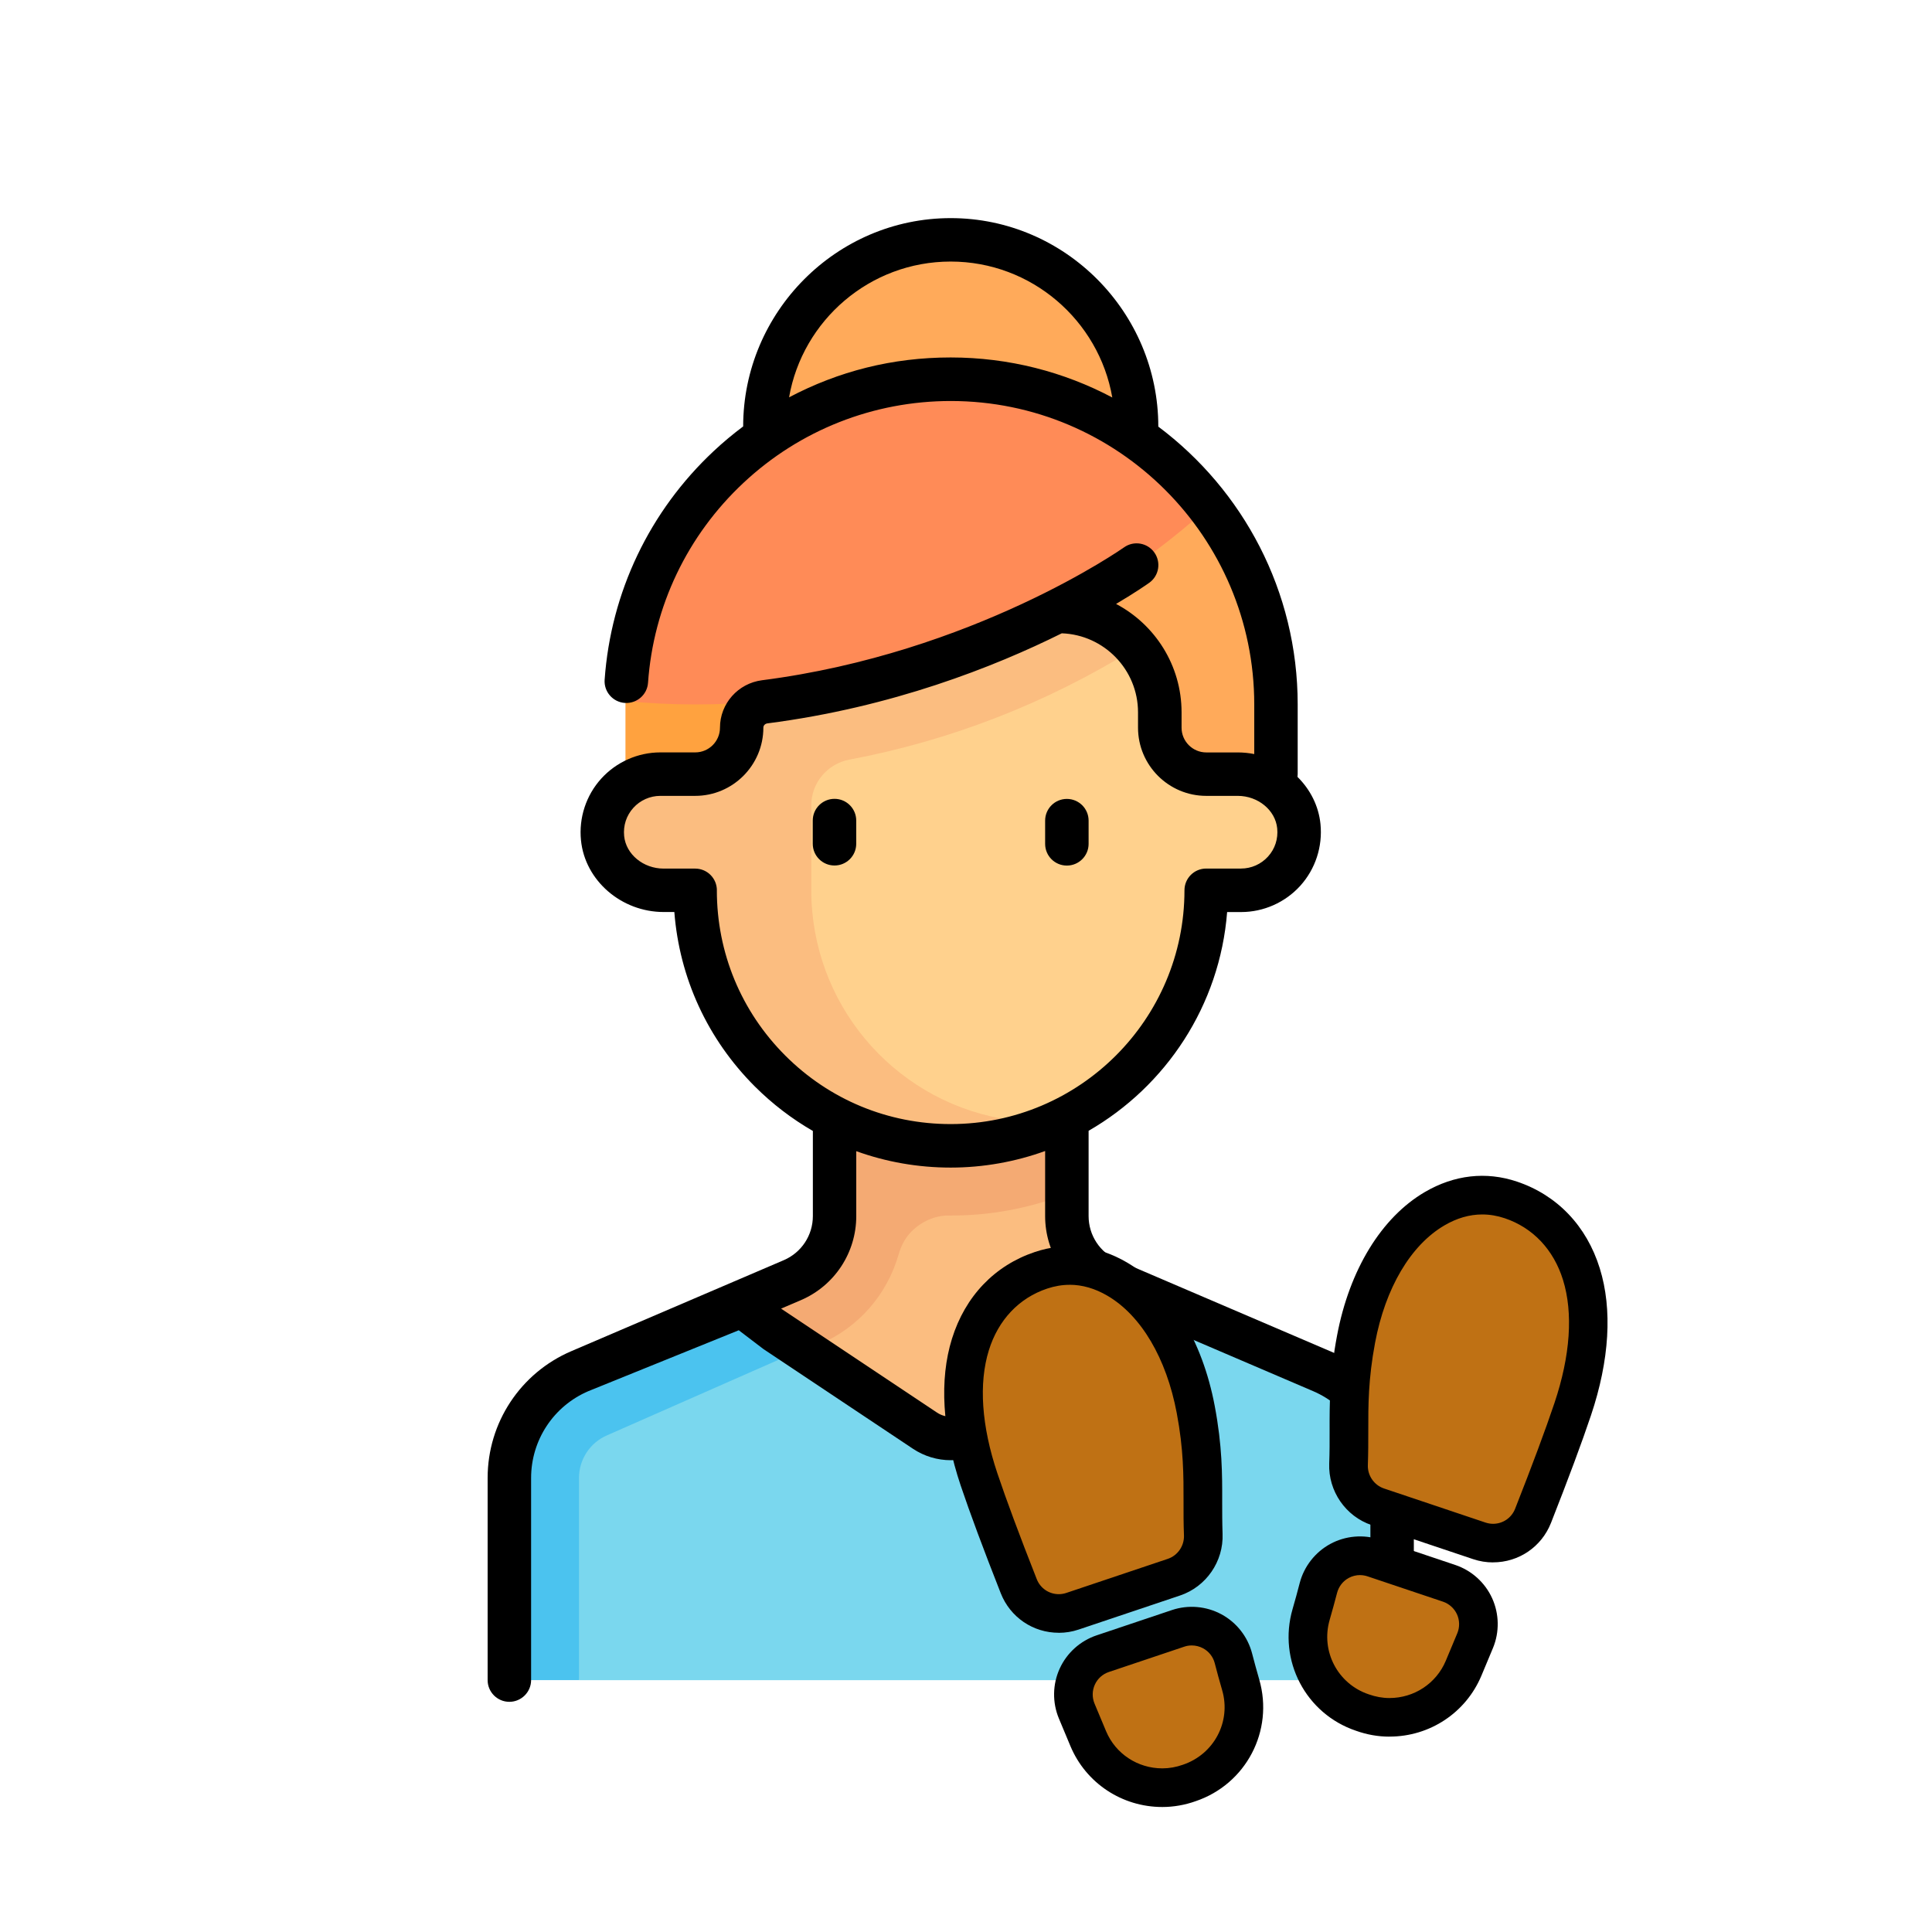
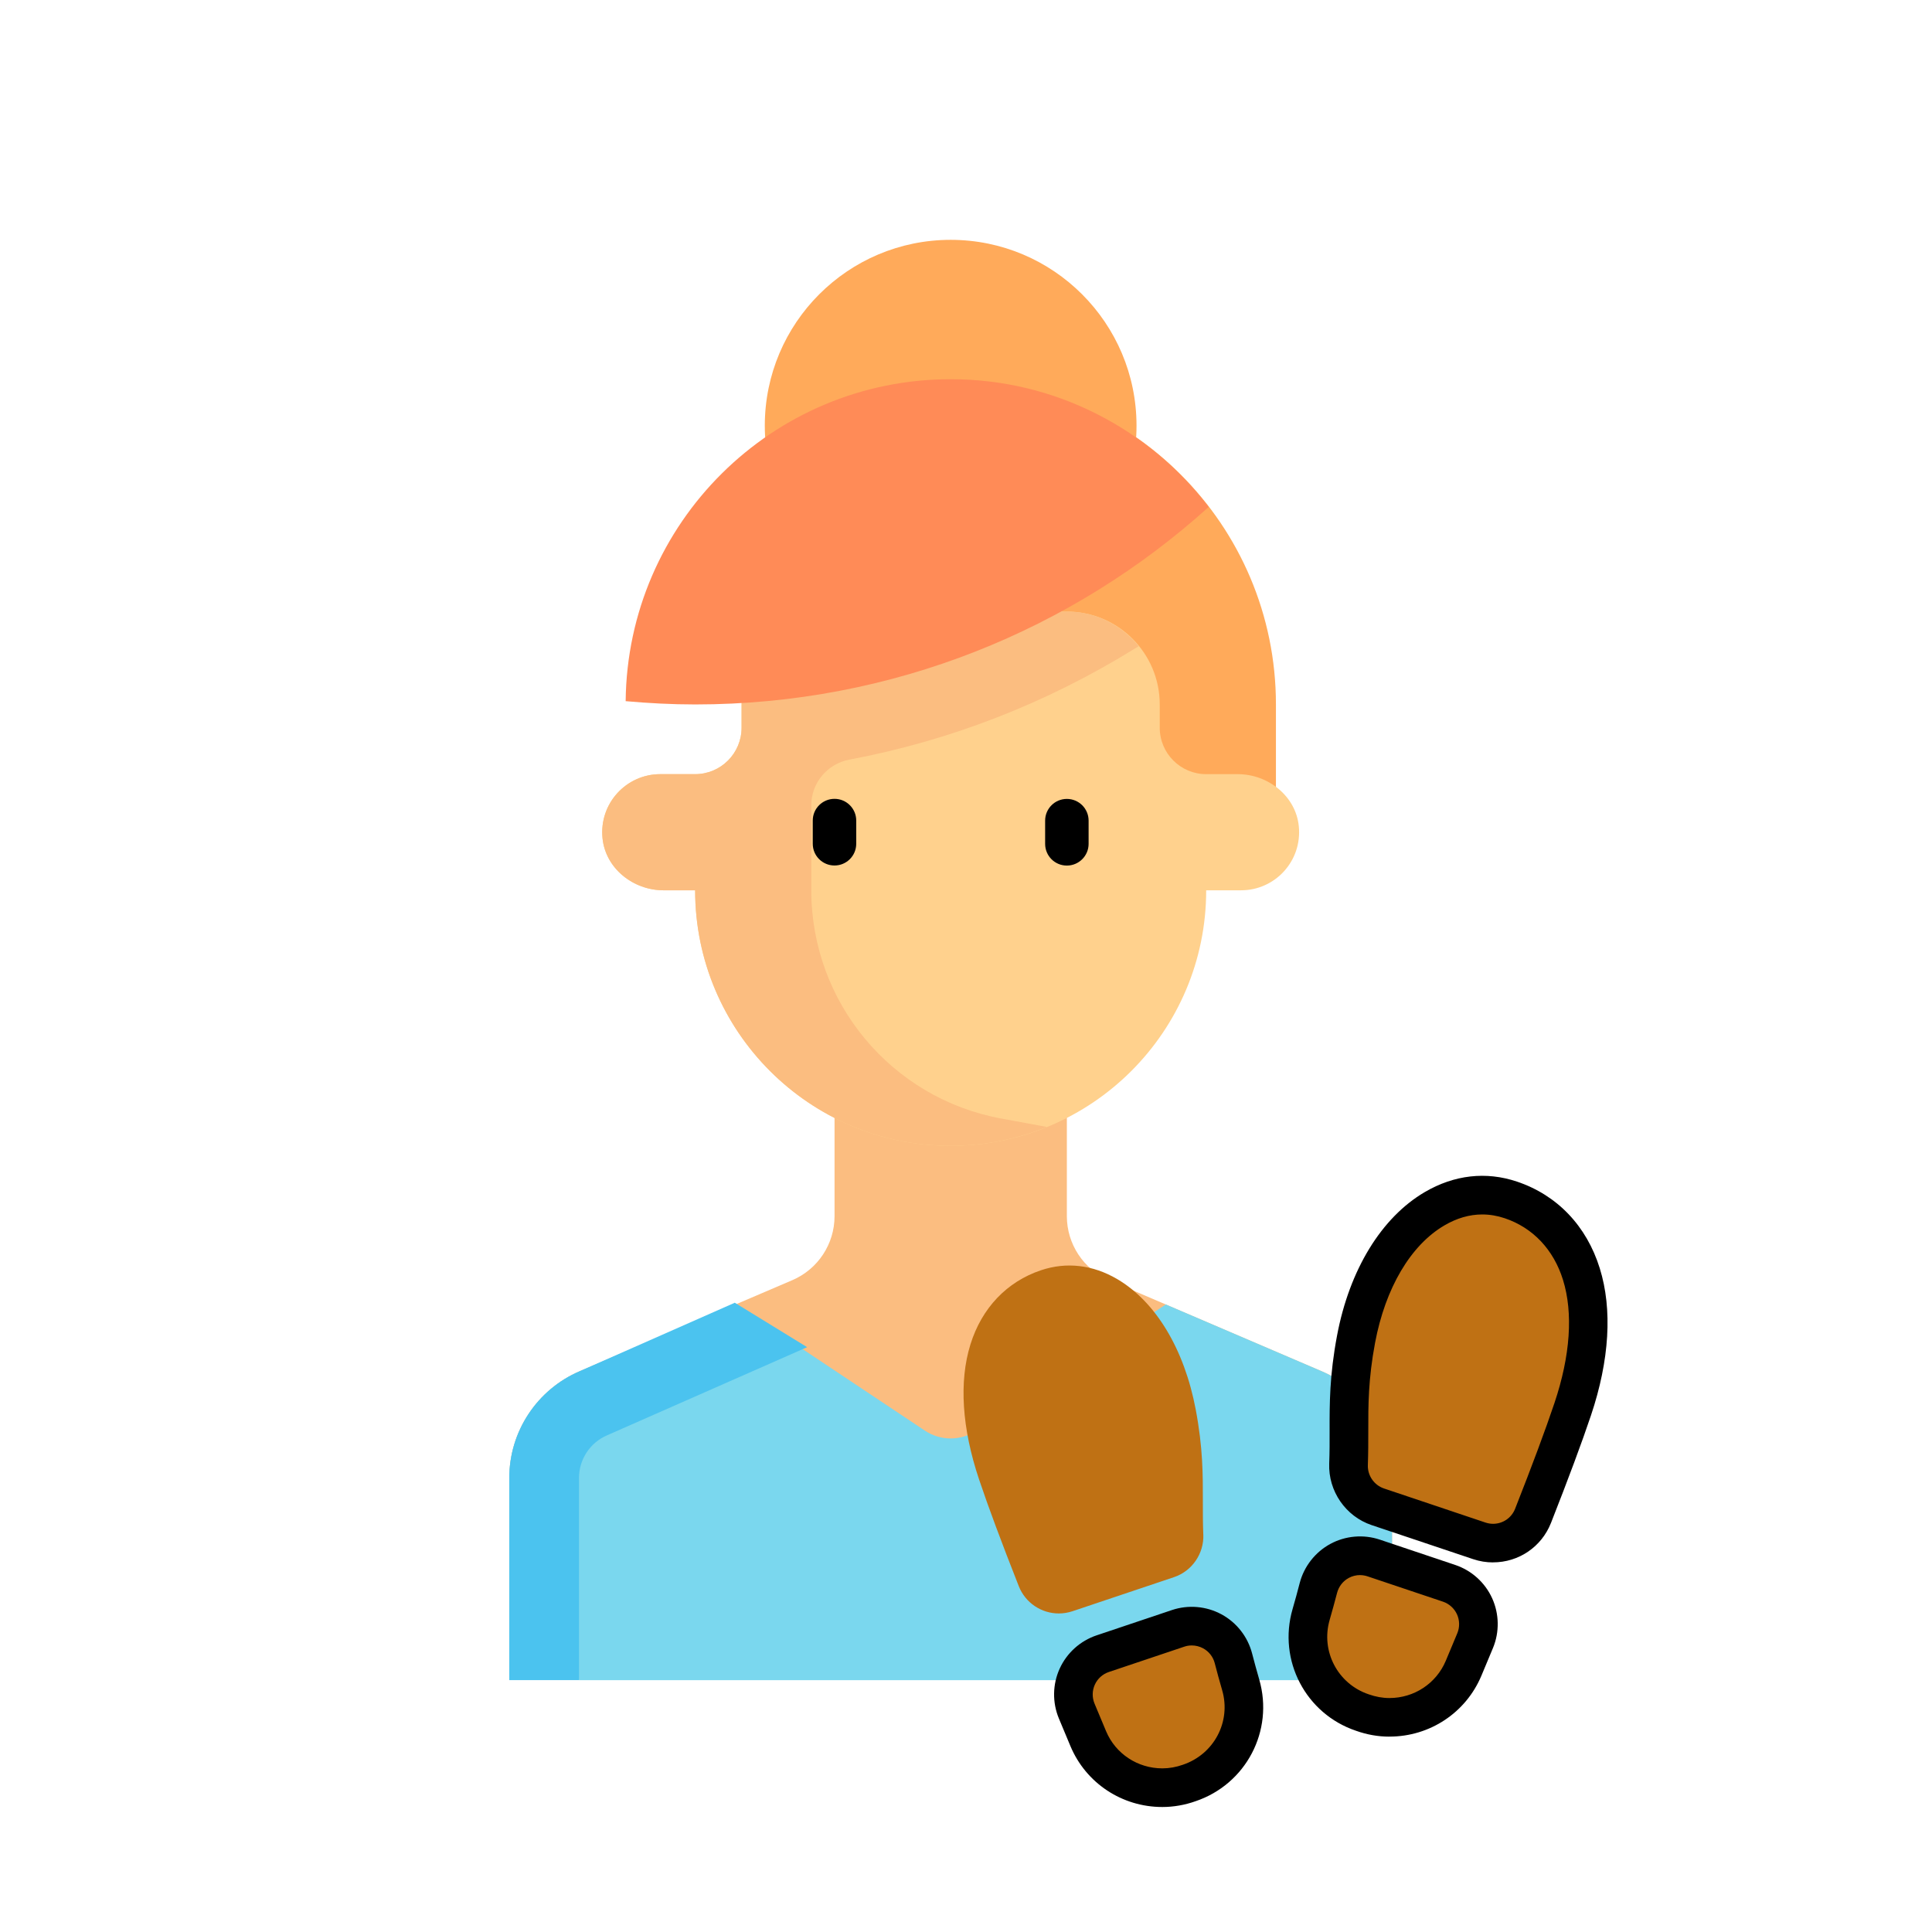
<svg xmlns="http://www.w3.org/2000/svg" id="Calque_1" viewBox="0 0 500 500">
  <defs>
    <style>      .cls-1 {        fill: #ffa23f;      }      .cls-2 {        fill: #f4aa73;      }      .cls-3 {        fill: #fbbd80;      }      .cls-4 {        fill: #ffaa5a;      }      .cls-5 {        fill: #bf7114;      }      .cls-6 {        fill: #7ad7ee;      }      .cls-7 {        fill: #ff8b57;      }      .cls-8 {        fill: #4bc3ef;      }      .cls-9 {        fill: #ffd18d;      }    </style>
  </defs>
  <path class="cls-3" d="M342.04,354.87l-55.01-23.56c-6.63-2.84-10.93-9.36-10.93-16.58v-36.22h-60.12v36.22c0,7.22-4.3,13.74-10.94,16.58l-55.01,23.55c-11.05,4.74-18.23,15.61-18.23,27.63v40.3h228.46v-40.3c0-12.03-7.17-22.89-18.23-27.63h0ZM342.04,354.87" />
-   <path class="cls-2" d="M215.97,278.51v36.22c0,7.22-4.3,13.74-10.93,16.58l-55.01,23.55,7.1,16.58,55.01-23.56c10.12-4.34,17.46-12.93,20.4-23.17.64-2.24,1.69-4.34,3.34-5.99,2.58-2.58,6.06-4.18,9.7-4.15,10.53.1,20.77-1.85,30.52-5.6v-30.48h-60.12ZM215.97,278.51" />
-   <path class="cls-1" d="M246.04,98.14c-46.48,0-84.17,37.68-84.17,84.17v30.06h84.17v-114.23ZM246.04,98.14" />
  <path class="cls-4" d="M246.04,98.14c46.48,0,84.17,37.68,84.17,84.17v30.06h-84.17v-114.23ZM246.04,98.14" />
  <path class="cls-9" d="M170.88,200.35h9.02c6.64,0,12.02-5.38,12.02-12.02v-6.01c0-13.28,10.77-24.05,24.05-24.05h60.12c13.28,0,24.05,10.77,24.05,24.05v6.01c0,6.64,5.38,12.02,12.02,12.02h8.16c7.86,0,15.03,5.66,15.81,13.48.9,9-6.14,16.58-14.95,16.58h-9.02c0,36.52-29.61,66.13-66.13,66.13s-66.13-29.61-66.13-66.13h-8.16c-7.86,0-15.03-5.66-15.81-13.48-.9-9,6.14-16.58,14.95-16.58h0ZM170.88,200.35" />
  <path class="cls-3" d="M219.86,196.58c26.02-4.9,50.75-14.5,73.51-28.53l1.32-.81c-4.41-5.43-11.06-8.97-18.6-8.97h-60.12c-13.28,0-24.05,10.77-24.05,24.05v6.01c0,6.64-5.38,12.02-12.02,12.02h-9.02c-8.81,0-15.85,7.59-14.95,16.58.78,7.83,7.95,13.48,15.81,13.48h8.16c0,36.52,29.61,66.13,66.13,66.13,8.82,0,17.21-1.76,24.9-4.89l-11.79-2.17c-28.5-5.24-49.18-30.09-49.18-59.07v-22.04c0-5.75,4.16-10.71,9.9-11.79h0ZM219.86,196.58" />
  <path class="cls-4" d="M294.13,110.17c0,26.56-21.54,48.1-48.1,48.1s-48.1-21.54-48.1-48.1,21.54-48.1,48.1-48.1,48.1,21.54,48.1,48.1h0ZM294.13,110.17" />
  <path class="cls-7" d="M246.04,98.14c27.24,0,51.38,12.99,66.77,33.06-35.18,31.76-81.77,51.11-132.9,51.11-6.07,0-12.06-.32-17.99-.85.46-46.09,37.93-83.32,84.13-83.32h0ZM246.04,98.14" />
  <path class="cls-6" d="M149.84,434.82h210.43v-52.32c0-12.03-7.17-22.89-18.23-27.63l-40.34-17.28-48.99,32.66c-4.04,2.69-9.3,2.69-13.34,0l-48.99-32.66-40.34,17.28c-11.06,4.74-18.23,15.61-18.23,27.63l18.04,52.32ZM149.84,434.82" />
  <path class="cls-8" d="M190.17,337.14l-40.14,17.73c-11.06,4.74-18.23,15.61-18.23,27.63v52.32h18.04v-52.32c0-4.81,2.86-9.15,7.29-11.05l51.76-22.8-18.72-11.5ZM190.17,337.14" />
-   <path d="M344.26,349.7l-55.01-23.56c-4.57-1.96-7.52-6.44-7.52-11.41v-22.08c20-11.52,33.96-32.4,35.85-56.61h3.61c5.82,0,11.41-2.48,15.32-6.8,3.91-4.32,5.81-10.14,5.23-15.97-.47-4.72-2.67-8.97-5.95-12.21.03-.23.05-.47.05-.71v-18.03c0-29.39-14.19-55.52-36.07-71.91,0-29.62-24.11-53.96-53.72-53.96s-53.69,24.32-53.72,53.91c-2.64,1.98-5.19,4.1-7.62,6.38-16.61,15.54-26.63,36.55-28.23,59.17-.22,3.1,2.12,5.79,5.22,6.01,3.09.21,5.79-2.11,6.01-5.21,1.39-19.77,10.16-38.15,24.7-51.75,14.59-13.66,33.65-21.18,53.65-21.18,43.31,0,78.54,35.23,78.54,78.54v12.83c-1.38-.27-2.8-.42-4.25-.42h-8.16c-3.53,0-6.4-2.87-6.4-6.4v-3.97c0-12.16-6.88-22.74-16.95-28.06,5.18-3.07,8.16-5.17,8.59-5.48,2.53-1.8,3.11-5.31,1.31-7.84-1.8-2.53-5.32-3.12-7.84-1.32-.39.27-38.96,27.37-93.7,34.39-6.2.8-10.87,6.06-10.87,12.27,0,3.53-2.87,6.4-6.4,6.4h-9.02c-5.82,0-11.41,2.48-15.32,6.8-3.91,4.32-5.82,10.14-5.23,15.96,1.04,10.4,10.44,18.55,21.41,18.55h2.75c1.32,17.05,8.58,32.89,20.8,45.11,4.55,4.55,9.62,8.42,15.05,11.55v22.03c0,4.97-2.95,9.45-7.52,11.41l-55.01,23.56c-13.14,5.63-21.64,18.5-21.64,32.8v52.32c0,3.1,2.52,5.62,5.62,5.62s5.63-2.52,5.63-5.62v-52.32c0-9.79,5.82-18.61,14.82-22.46l38.92-15.76,6.38,4.86,38.69,25.8c2.97,1.98,6.38,2.97,9.79,2.97s6.82-.99,9.79-2.97l38.69-25.8,7.11-5.46,38.2,16.36c9,3.86,14.82,12.67,14.82,22.46v52.32c0,3.1,2.52,5.62,5.62,5.62s5.62-2.52,5.62-5.62v-52.32c0-14.3-8.49-27.17-21.64-32.8h0ZM204.21,102.83c3.48-19.94,20.91-35.14,41.82-35.14s38.37,15.23,41.83,35.18c-12.5-6.61-26.73-10.36-41.83-10.36s-29.05,3.58-41.82,10.32h0ZM185.53,230.41c0-1.49-.59-2.92-1.65-3.98-1.05-1.05-2.48-1.64-3.98-1.64h-8.16c-5.25,0-9.74-3.7-10.21-8.42-.27-2.71.57-5.3,2.38-7.3,1.78-1.97,4.32-3.1,6.98-3.1h9.02c9.73,0,17.65-7.92,17.65-17.67,0-.55.44-1.01,1.05-1.09,32.21-4.14,58.74-14.64,76.18-23.31,10.95.39,19.73,9.41,19.73,20.45v3.97c0,9.73,7.92,17.65,17.65,17.65h8.16c5.25,0,9.74,3.7,10.21,8.41.27,2.71-.57,5.31-2.38,7.3-1.78,1.97-4.32,3.1-6.98,3.1h-9.02c-3.11,0-5.62,2.52-5.62,5.62,0,33.36-27.14,60.51-60.51,60.51-16.16,0-31.36-6.29-42.79-17.72-11.43-11.43-17.72-26.62-17.72-42.79h0ZM249.59,365.57c-2.16,1.44-4.95,1.44-7.1,0l-40.35-26.9,5.12-2.19c8.71-3.73,14.34-12.27,14.34-21.75v-16.81c7.73,2.79,15.97,4.25,24.44,4.25s16.8-1.52,24.44-4.29v16.85c0,9.48,5.63,18.02,14.34,21.75l5.12,2.19-40.35,26.9Z" />
  <path d="M215.97,206.74c-3.11,0-5.63,2.52-5.63,5.62v6.01c0,3.11,2.52,5.62,5.63,5.62s5.62-2.52,5.62-5.62v-6.01c0-3.11-2.52-5.62-5.62-5.62h0ZM215.97,206.74" />
  <path d="M276.1,224.01c3.11,0,5.63-2.52,5.63-5.62v-6.01c0-3.11-2.52-5.62-5.63-5.62s-5.62,2.52-5.62,5.62v6.01c0,3.11,2.51,5.62,5.62,5.62h0ZM276.1,224.01" />
  <g>
    <path class="cls-5" d="M319.21,429.17c-.77-2.98-2.76-5.52-5.47-6.99-2.71-1.47-5.93-1.75-8.85-.77l-19.51,6.55c-2.92.98-5.32,3.15-6.59,5.95-1.27,2.8-1.33,6.04-.14,8.88,1.06,2.55,2.07,4.96,2.99,7.16,3.3,7.85,11.02,12.69,19.17,12.69,2.32,0,4.7-.41,6.97-1.22,10.56-3.55,16.42-14.69,13.32-25.38-.69-2.38-1.32-4.69-1.89-6.88h0ZM319.21,429.17" />
    <path d="M300.85,467.65h-.06c-10.41,0-19.75-6.18-23.76-15.75-.93-2.21-1.93-4.62-3-7.18-1.71-4.12-1.64-8.81.21-12.87,1.84-4.06,5.33-7.2,9.55-8.62l19.51-6.55c4.23-1.42,8.91-1.01,12.82,1.11,3.92,2.12,6.8,5.81,7.92,10.12h0c.56,2.16,1.18,4.43,1.85,6.75,3.84,13.27-3.42,27.11-16.53,31.51-2.69.96-5.66,1.48-8.52,1.48ZM308.43,425.84c-.66,0-1.32.1-1.95.32l-19.51,6.55c-1.61.54-2.93,1.73-3.63,3.28-.7,1.54-.73,3.33-.08,4.89,1.06,2.55,2.06,4.95,2.99,7.15,2.45,5.85,8.17,9.62,14.56,9.62h.04c1.74,0,3.55-.32,5.26-.93,8.1-2.72,12.54-11.17,10.19-19.28-.7-2.41-1.35-4.77-1.93-7.02h0c-.42-1.64-1.52-3.04-3.01-3.84-.91-.49-1.92-.74-2.93-.74Z" />
  </g>
  <g>
    <path class="cls-5" d="M311.41,397.15c-.12-3.02-.11-5.86-.11-8.6.01-6.81.03-13.86-1.85-23.78-2.94-15.6-10.35-27.89-20.31-33.74-6.32-3.71-13.15-4.5-19.74-2.29-8.84,2.97-15.32,9.78-18.25,19.19-2.99,9.6-2.22,21.7,2.24,34.97,2.32,6.92,5.78,16.21,10.27,27.6,1.72,4.36,5.9,7.06,10.36,7.06,1.18,0,2.37-.19,3.55-.58l26.27-8.82c4.66-1.56,7.77-6.09,7.58-11.01h0Z" />
-     <path d="M274.01,422.56c-6.67,0-12.56-4.01-15.01-10.22-4.52-11.47-8-20.84-10.36-27.84-4.79-14.28-5.58-27.43-2.27-38.04,3.42-10.98,11.03-18.95,21.44-22.44,8-2.69,16.25-1.75,23.86,2.71,11.22,6.58,19.49,20.11,22.7,37.12,1.96,10.39,1.95,17.67,1.93,24.71v.12c0,2.66,0,5.4.1,8.28h0c.28,7.13-4.24,13.68-10.99,15.95l-26.27,8.82c-1.66.56-3.39.84-5.14.84ZM276.81,332.51c-1.93,0-3.88.33-5.82.98-7.28,2.44-12.63,8.1-15.07,15.94-2.67,8.59-1.91,19.62,2.21,31.89,2.3,6.84,5.72,16.05,10.18,27.36.93,2.36,3.17,3.89,5.7,3.89.66,0,1.32-.11,1.95-.32l26.27-8.82c2.56-.86,4.28-3.36,4.18-6.08-.12-3.08-.12-5.93-.11-8.69v-.12c.01-6.59.03-13.39-1.76-22.85-2.67-14.17-9.21-25.24-17.93-30.35-3.22-1.89-6.5-2.84-9.8-2.84Z" />
  </g>
  <g>
    <path class="cls-5" d="M375.03,409.76s0,0,0,0l-19.51-6.55c-2.92-.98-6.14-.7-8.85.77-2.7,1.47-4.69,4.01-5.47,6.99-.57,2.19-1.2,4.5-1.89,6.88-3.09,10.69,2.76,21.83,13.32,25.38,2.27.81,4.65,1.22,6.97,1.22,8.14,0,15.87-4.84,19.16-12.69.93-2.2,1.93-4.61,3-7.16,1.18-2.84,1.13-6.08-.14-8.88-1.27-2.8-3.68-4.97-6.59-5.95h0ZM375.03,409.76" />
    <path d="M359.54,449.44c-2.88,0-5.77-.51-8.58-1.51-13.03-4.37-20.29-18.21-16.45-31.48.67-2.3,1.29-4.58,1.85-6.75,1.12-4.31,4-8,7.92-10.13,3.92-2.13,8.6-2.53,12.83-1.11l19.51,6.55c4.23,1.42,7.71,4.56,9.55,8.62,1.84,4.06,1.92,8.75.21,12.87-1.07,2.56-2.08,4.97-3,7.18-4.02,9.57-13.35,15.75-23.77,15.75h-.07ZM351.98,407.63c-1.01,0-2.02.25-2.93.74-1.49.81-2.58,2.21-3.01,3.85-.59,2.26-1.24,4.62-1.93,7.02-2.34,8.1,2.1,16.56,10.11,19.25,1.79.64,3.61.96,5.33.96h.04c6.4,0,12.11-3.78,14.57-9.62.93-2.2,1.93-4.6,2.99-7.15.65-1.56.62-3.35-.08-4.89-.7-1.54-2.03-2.74-3.63-3.28l-19.51-6.55c-.63-.21-1.29-.32-1.95-.32Z" />
  </g>
  <g>
    <path class="cls-5" d="M409.26,329.73c-2.93-9.41-9.41-16.22-18.25-19.19-6.59-2.21-13.42-1.42-19.74,2.29-9.97,5.84-17.37,18.14-20.31,33.74-1.87,9.92-1.86,16.97-1.85,23.78,0,2.74.01,5.58-.11,8.6-.19,4.92,2.93,9.45,7.58,11.01l26.27,8.82c1.17.39,2.37.58,3.55.58,4.45,0,8.64-2.69,10.36-7.06,4.49-11.39,7.94-20.68,10.27-27.6,4.46-13.27,5.23-25.36,2.24-34.97h0ZM409.26,329.73" />
    <path d="M386.4,404.35c-1.75,0-3.47-.28-5.14-.84l-26.27-8.81c-6.75-2.26-11.26-8.82-10.99-15.95.11-2.88.11-5.62.1-8.28v-.12c-.01-7.06-.03-14.34,1.93-24.72,3.21-17.02,11.48-30.55,22.7-37.12,7.61-4.46,15.86-5.4,23.86-2.71,10.4,3.49,18.02,11.46,21.43,22.44h0c3.31,10.61,2.52,23.77-2.27,38.04-2.35,7.01-5.84,16.38-10.35,27.84-2.45,6.21-8.34,10.22-15.01,10.22ZM383.6,314.3c-3.3,0-6.58.95-9.8,2.84-8.72,5.11-15.26,16.18-17.93,30.35-1.78,9.45-1.77,16.25-1.76,22.83v.13c0,2.76,0,5.61-.11,8.69-.11,2.72,1.61,5.21,4.18,6.08l26.27,8.82c.64.21,1.29.32,1.96.32,2.53,0,4.77-1.53,5.7-3.89,4.45-11.3,7.88-20.51,10.18-27.36,4.12-12.27,4.88-23.3,2.21-31.89h0c-2.44-7.83-7.79-13.49-15.07-15.94-1.94-.65-3.88-.98-5.82-.98Z" />
  </g>
</svg>